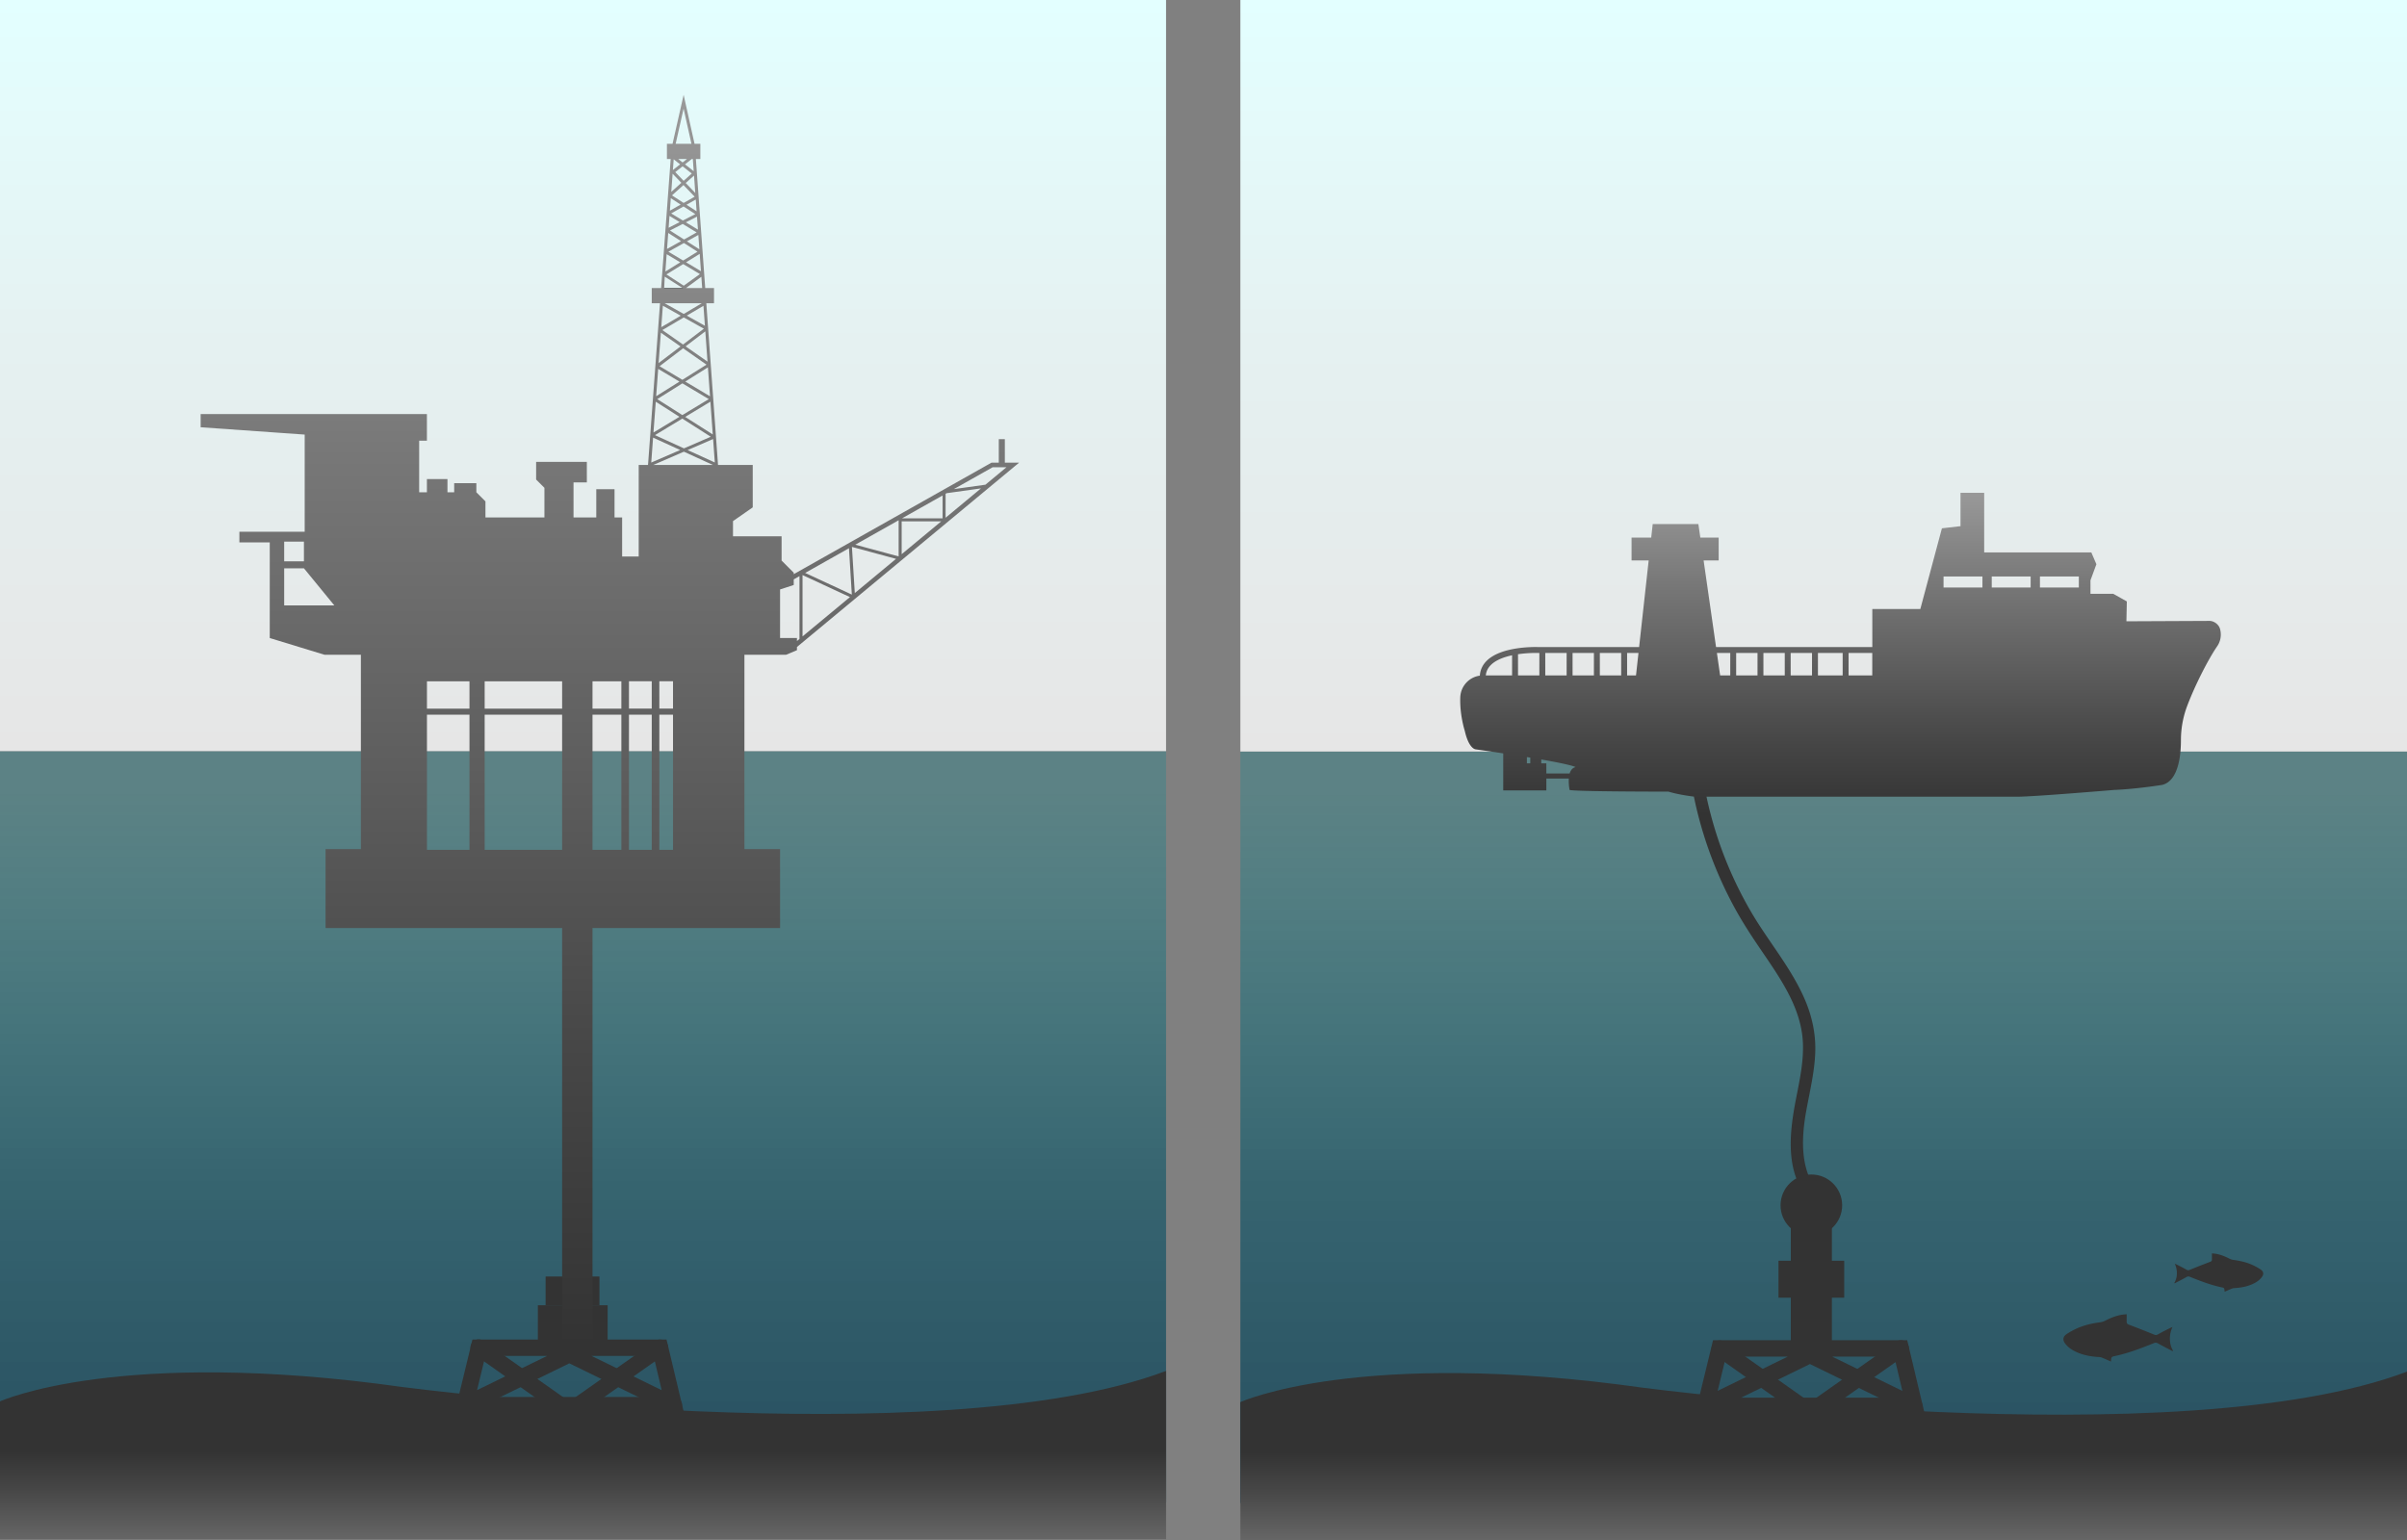
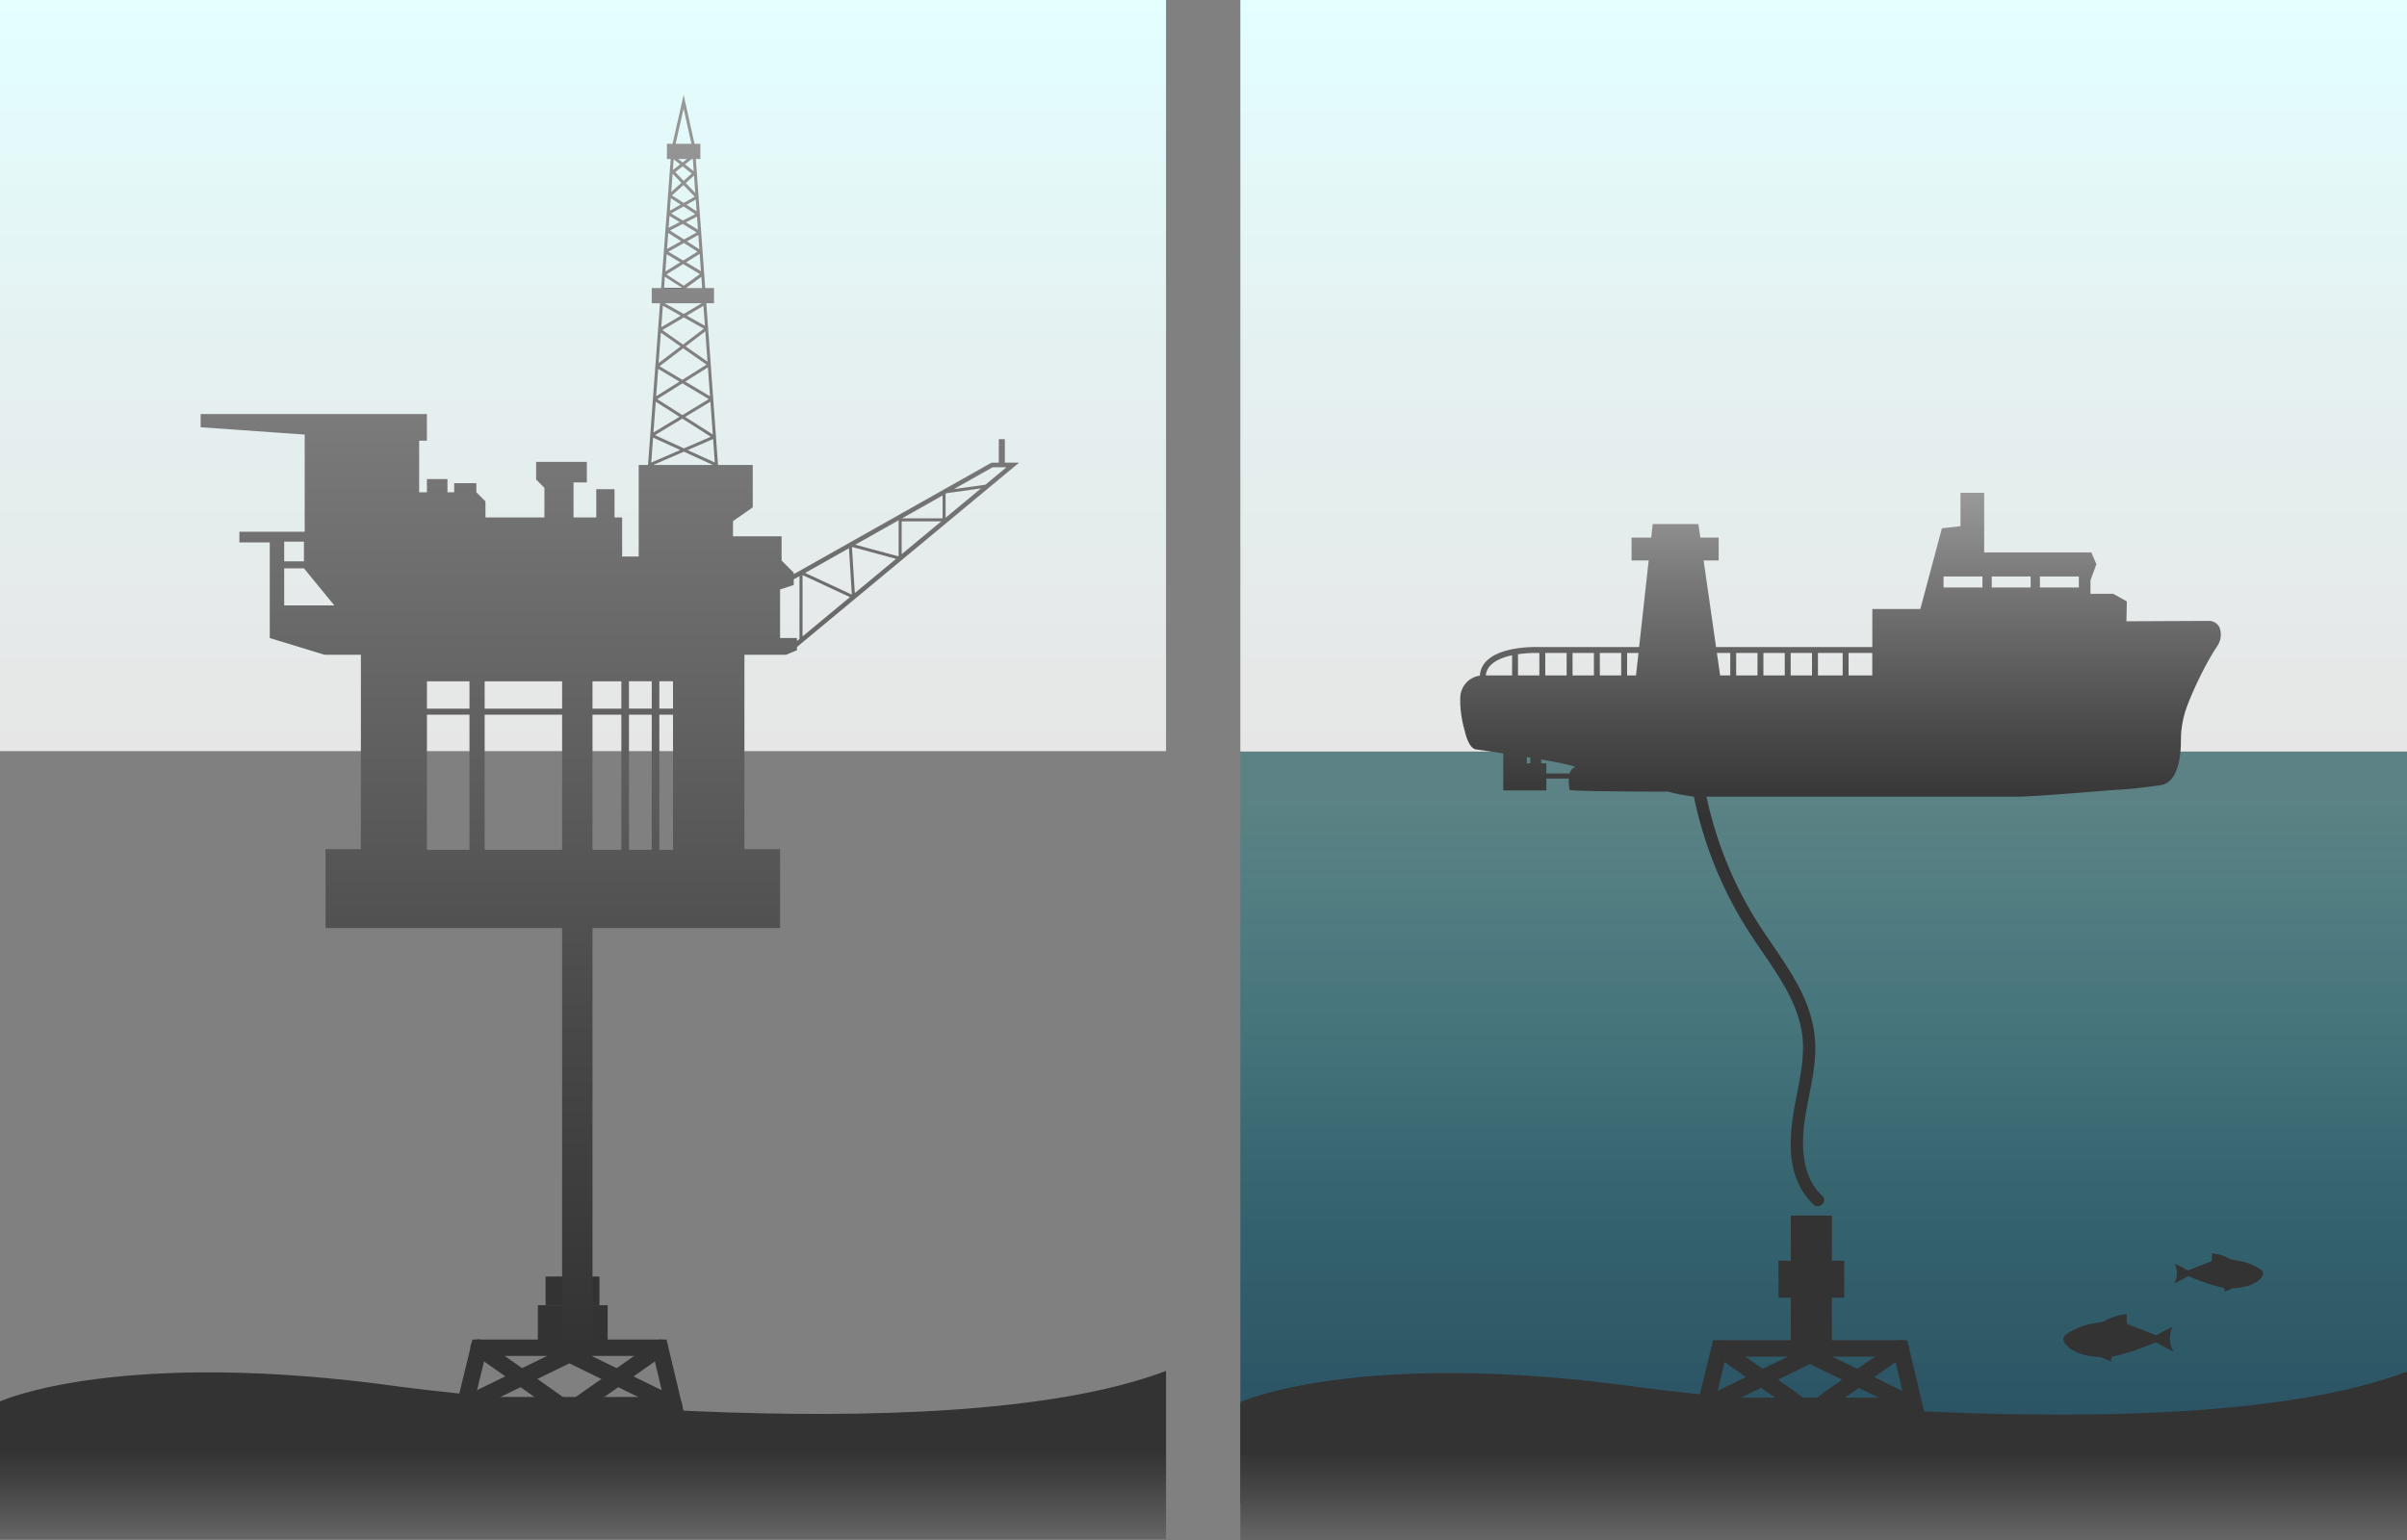
<svg xmlns="http://www.w3.org/2000/svg" xmlns:xlink="http://www.w3.org/1999/xlink" id="Layer_1" data-name="Layer 1" viewBox="0 0 5388.1 3448.37">
  <rect x="0" y="0" width="5388.1" height="3448.37" fill="#808080" stroke="none" />
  <defs>
    <style>.cls-1,.cls-7{opacity:0.7;}.cls-1{fill:url(#linear-gradient);}.cls-2{fill:url(#linear-gradient-2);}.cls-3{fill:#333;}.cls-4{fill:url(#linear-gradient-3);}.cls-5{fill:none;}.cls-6{fill:url(#New_Gradient_Swatch);}.cls-7{fill:url(#linear-gradient-4);}.cls-8{fill:url(#linear-gradient-5);}.cls-9{fill:url(#linear-gradient-6);}.cls-10{fill:url(#linear-gradient-7);}</style>
    <linearGradient id="linear-gradient" x1="8018.55" y1="6003.27" x2="9700.49" y2="6003.27" gradientTransform="translate(-7554.42 -3480.37)" gradientUnits="userSpaceOnUse">
      <stop offset="0.05" stop-color="#008891" stop-opacity="0.4" />
      <stop offset="0.57" stop-color="#005064" stop-opacity="0.82" />
      <stop offset="1" stop-color="#003750" />
    </linearGradient>
    <linearGradient id="linear-gradient-2" x1="1305.11" x2="1305.11" y2="1681.93" gradientTransform="translate(2146.07 -464.14) rotate(90)" gradientUnits="userSpaceOnUse">
      <stop offset="0" stop-color="#e3ffff" />
      <stop offset="0.46" stop-color="#e5f1f1" />
      <stop offset="1" stop-color="#e6e6e6" />
    </linearGradient>
    <linearGradient id="linear-gradient-3" x1="1305.11" y1="3069.75" x2="1305.11" y2="3446.58" gradientUnits="userSpaceOnUse">
      <stop offset="0.48" stop-color="#333" />
      <stop offset="0.7" stop-color="#464646" />
      <stop offset="1" stop-color="#666" />
    </linearGradient>
    <linearGradient id="New_Gradient_Swatch" x1="1365.21" y1="3015.55" x2="1365.21" y2="212.34" gradientUnits="userSpaceOnUse">
      <stop offset="0" stop-color="#333" />
      <stop offset="0.23" stop-color="#464646" />
      <stop offset="0.71" stop-color="#777" />
      <stop offset="1" stop-color="#999" />
    </linearGradient>
    <linearGradient id="linear-gradient-4" x1="4082.32" y1="1682.8" x2="4082.32" y2="3365.6" gradientTransform="translate(1558.12 6606.53) rotate(-90)" xlink:href="#linear-gradient" />
    <linearGradient id="linear-gradient-5" x1="6948.38" y1="-2341.3" x2="5265.57" y2="-2341.3" gradientTransform="translate(-2024.65 3182.7)" xlink:href="#linear-gradient-2" />
    <linearGradient id="linear-gradient-6" x1="4082.32" y1="3071.34" x2="4082.32" y2="3448.37" xlink:href="#linear-gradient-3" />
    <linearGradient id="linear-gradient-7" x1="4120.02" y1="2701.02" x2="4120.02" y2="1103.48" gradientUnits="userSpaceOnUse">
      <stop offset="0.55" stop-color="#333" />
      <stop offset="0.65" stop-color="#464646" />
      <stop offset="0.87" stop-color="#777" />
      <stop offset="1" stop-color="#999" />
    </linearGradient>
  </defs>
-   <rect class="cls-1" x="464.14" y="1217.79" width="1681.93" height="2610.21" transform="translate(3828 1217.79) rotate(90)" />
  <rect class="cls-2" x="464.14" y="-464.14" width="1681.93" height="2610.21" transform="translate(464.14 2146.07) rotate(-90)" />
  <path class="cls-3" d="M1013.68,3180.22l43.91-180.76H1492L1535,3180.1l-260.52-127.29Zm310.54-144,157,76.71L1463,3036.22Zm-237.73,0-18.61,76.59,156.76-76.59Z" />
  <path class="cls-3" d="M1274.41,3183.21l-213-150.35a18.38,18.38,0,1,1,21.2-30l191.81,135.4,192.48-135.42a18.38,18.38,0,1,1,21.16,30.07Z" />
  <path class="cls-3" d="M1508.07,3164.9H1040.78a18.39,18.39,0,0,1,0-36.77h467.29a18.39,18.39,0,1,1,0,36.77Z" />
  <path class="cls-4" d="M0,3138s265.77-121.63,901.34-32.13c0,0,1199.33,157.14,1708.87-36.11v376.83H0Z" />
  <rect class="cls-3" x="1204.01" y="2922.7" width="156.24" height="82.72" />
  <rect class="cls-3" x="1221.37" y="2858.36" width="120.5" height="64.34" />
  <polygon class="cls-5" points="1518.15 356.04 1527.94 363.75 1537.7 356.04 1518.15 356.04" />
  <polygon class="cls-5" points="1530.34 454.38 1555.01 440.49 1529.96 414.36 1504.27 437.49 1530.34 454.38" />
  <polygon class="cls-5" points="1528.57 493.74 1556.5 479.44 1530.1 462.33 1502.47 477.89 1528.57 493.74" />
  <polygon class="cls-5" points="1577.94 729.46 1574.7 684.74 1537.39 706.78 1577.94 729.46" />
  <polygon class="cls-5" points="1531.22 536.28 1559.49 520.48 1528.29 501.53 1499.74 516.15 1531.22 536.28" />
  <polygon class="cls-5" points="1569.09 607.21 1566.29 568.52 1535.85 587.35 1569.09 607.21" />
  <polygon class="cls-5" points="1530.31 404.9 1548.45 388.58 1527.94 372.41 1511.56 385.36 1530.31 404.9" />
  <polygon class="cls-5" points="1562.37 514.27 1560.26 485.15 1535.4 497.89 1562.37 514.27" />
  <polygon class="cls-5" points="1556.43 432.14 1553.6 393.09 1535.02 409.81 1556.43 432.14" />
  <polygon class="cls-5" points="1529.27 583.43 1561.33 563.6 1530.99 544.2 1496.18 563.66 1529.27 583.43" />
  <polygon class="cls-5" points="1552.9 383.43 1550.92 356.04 1548.66 356.04 1533.43 368.08 1552.9 383.43" />
  <polygon class="cls-5" points="1559.4 473.21 1557.49 446.89 1536.78 458.56 1559.4 473.21" />
  <polygon class="cls-5" points="1530.57 639.76 1566.74 613.72 1529.33 591.38 1491.79 614.6 1530.57 639.76" />
  <polygon class="cls-5" points="1565.55 558.22 1563.23 526.17 1537.72 540.43 1565.55 558.22" />
  <polygon class="cls-5" points="1583.75 809.77 1578.85 742.02 1534.8 775.54 1583.75 809.77" />
  <polygon class="cls-5" points="1487.8 679.02 1530.53 702.93 1571.01 679.02 1487.8 679.02" />
  <rect class="cls-5" x="1084.94" y="1600.39" width="173.39" height="302.59" />
  <rect class="cls-5" x="1084.94" y="1525.59" width="173.39" height="61.2" />
  <rect class="cls-5" x="955.74" y="1525.59" width="95.2" height="61.2" />
  <rect class="cls-5" x="1326.33" y="1600.39" width="64.6" height="302.59" />
-   <rect class="cls-5" x="636.16" y="1212.8" width="44.2" height="44.2" />
  <polygon class="cls-5" points="636.16 1272.53 636.16 1355.6 748.35 1355.6 680.35 1272.53 636.16 1272.53" />
  <rect class="cls-5" x="955.74" y="1600.39" width="95.2" height="302.59" />
  <rect class="cls-5" x="1326.33" y="1525.59" width="64.6" height="61.2" />
  <polygon class="cls-5" points="1527.45 850.41 1581.5 816.5 1529.12 779.87 1476.43 819.97 1527.45 850.41" />
  <polygon class="cls-5" points="1527.44 929.42 1586.62 893.64 1527.54 858.38 1471.3 893.67 1527.44 929.42" />
  <polygon class="cls-5" points="1531 1004.04 1591.09 978 1527.35 937.42 1466.18 974.39 1531 1004.04" />
  <polygon class="cls-5" points="1530.29 243.38 1512.49 322.04 1547.8 322.04 1530.29 243.38" />
  <polygon class="cls-5" points="1589.36 887.36 1584.67 822.54 1534.01 854.33 1589.36 887.36" />
-   <polygon class="cls-5" points="1528.95 771.45 1575.6 735.95 1530.62 710.78 1482.68 739.09 1528.95 771.45" />
  <polygon class="cls-5" points="1595.54 972.77 1590.23 899.4 1533.84 933.49 1595.54 972.77" />
  <polygon class="cls-5" points="1802.4 1282.94 1906.88 1331.5 1900.42 1227.66 1802.4 1282.94" />
  <polygon class="cls-5" points="1776.81 1309.93 1746.21 1319.9 1746.21 1428.69 1783.99 1428.69 1783.99 1435.47 1789.67 1430.76 1789.67 1290.12 1776.81 1297.38 1776.81 1309.93" />
  <polygon class="cls-5" points="1796.47 1425.11 1902.62 1337.02 1796.47 1287.68 1796.47 1425.11" />
  <polygon class="cls-5" points="1539.32 1007.84 1600.09 1035.63 1596.29 983.16 1539.32 1007.84" />
  <rect class="cls-5" x="1475.92" y="1600.39" width="30.6" height="302.59" />
  <polygon class="cls-5" points="1462.56 1041.11 1595.72 1041.11 1530.93 1011.48 1462.56 1041.11" />
  <rect class="cls-5" x="1475.92" y="1525.59" width="30.6" height="61.2" />
  <polygon class="cls-5" points="2018.41 1240.91 2106.99 1167.39 2018.41 1167.39 2018.41 1240.91" />
  <polygon class="cls-5" points="2222.12 1046.21 2135.22 1095.22 2205.87 1085.33 2253 1046.21 2222.12 1046.21" />
  <polygon class="cls-5" points="2116.72 1105.66 2116.72 1159.32 2195.92 1093.59 2119.03 1104.35 2116.72 1105.66" />
  <polygon class="cls-5" points="2011.61 1245.92 2011.61 1164.94 1914.6 1219.66 2011.61 1245.92" />
  <polygon class="cls-5" points="2109.92 1160.59 2109.92 1109.49 2019.33 1160.59 2109.92 1160.59" />
  <polygon class="cls-5" points="1913.48 1328 2005.79 1251.39 1907.05 1224.66 1913.48 1328" />
  <rect class="cls-5" x="1407.92" y="1525.59" width="51" height="61.2" />
  <polygon class="cls-5" points="1498.72 483.57 1496.76 510.04 1521.47 497.38 1498.72 483.57" />
  <polygon class="cls-5" points="1571.83 645.02 1570 619.75 1534.82 644.78 1535.16 645.02 1535.82 645.02 1571.83 645.02" />
  <polygon class="cls-5" points="1495.89 521.76 1493.24 557.52 1524.49 540.04 1495.89 521.76" />
  <polygon class="cls-5" points="1492.37 569.31 1489.5 608.02 1522.76 587.45 1492.37 569.31" />
  <polygon class="cls-5" points="1508.11 356.78 1506.33 380.83 1522.45 368.08 1508.11 356.78" />
  <polygon class="cls-5" points="1505.72 389.09 1502.71 429.74 1525.25 409.45 1505.72 389.09" />
  <polygon class="cls-5" points="1501.66 443.9 1499.6 471.7 1523.65 458.15 1501.66 443.9" />
  <polygon class="cls-5" points="1467.9 899.57 1462.8 968.49 1520.94 933.34 1467.9 899.57" />
  <polygon class="cls-5" points="1479.35 745.06 1474.32 813.03 1523.27 775.77 1479.35 745.06" />
  <rect class="cls-5" x="1407.92" y="1600.39" width="51" height="302.59" />
  <polygon class="cls-5" points="1461.95 979.93 1457.82 1035.76 1522.61 1007.68 1461.95 979.93" />
  <polygon class="cls-5" points="1473.35 826.05 1468.82 887.2 1520.98 854.47 1473.35 826.05" />
  <polygon class="cls-5" points="1483.83 684.6 1480.27 732.62 1523.75 706.94 1483.83 684.6" />
  <path class="cls-6" d="M2249.39,1036v-52.7h-13.6V1036h-16.35l-442.63,249.66v-3.17l-27.2-27.31V1200.9H1640.82v-34l44.19-30.8v-95H1607.3l-22.13-305.83h0L1581.1,679h17.22V645h-19.68l-20.9-289h10V322h-13l-24.42-109.7L1505.52,322h-12.6v34h8.43l-21.41,289h-21v34h18.5l-26.82,362.09h-20.86v205h-37.11v-87.44h-17v-63.2h-40.86v63.2h-50.94v-78.38h29.83v-46H1200.12v39.51l18.57,18.57v66.32h-132v-36l-20.4-20.4v-20.4H1016.7v20.4h-15.06v-29.52h-46v29.52H938.31V986.86h17.33V927.21H449.16v29.5l232.89,16.4V1190.7H535.86v23.8h68v214.19l122.39,37.4h81.6v435.19H728.77v176.79h529.56v937.48h68V2078.07h419.88V1901.28h-79.8V1466.09h93.4l24.18-10.2v-7.16L2281.26,1036ZM636.16,1212.8h44.19V1257H636.16Zm0,142.8v-83.07h44.19l68,83.07ZM1050.94,1903h-95.2V1600.39h95.2Zm0-316.18h-95.2v-61.2h95.2ZM1258.33,1903H1084.94V1600.39h173.39Zm0-316.18H1084.94v-61.2h173.39ZM1390.93,1903h-64.6V1600.39h64.6Zm0-316.18h-64.6v-61.2h64.6Zm204.61-614-61.7-39.28,56.39-34.09Zm-64.92-262,45,25.16L1529,771.45l-46.27-32.36Zm-.09-7.85L1487.79,679H1571Zm-1.41,76.94,52.38,36.63-54,33.91-51-30.44Zm-1.58,78.51,59.08,35.26-59.18,35.78-56.14-35.75ZM1591.09,978,1531,1004l-64.82-29.64,61.17-37Zm-1.73-90.64-55.35-33,50.66-31.79ZM1578.85,742l4.9,67.75-49-34.23Zm-.91-12.56-40.55-22.68,37.31-22Zm-8.85-122.25-33.24-19.86,30.44-18.83ZM1528,372.41l20.5,16.17-18.14,16.32-18.75-19.54Zm0-8.66-9.79-7.71h19.55ZM1555,440.49l-24.67,13.89-26.08-16.89,25.7-23.13Zm1.49,38.95-27.93,14.3-26.1-15.85,27.63-15.56Zm3,41-28.27,15.8-31.48-20.12,28.55-14.63Zm1.84,43.12-32.06,19.83-33.09-19.76L1531,544.2Zm-32,27.78,37.41,22.34-36.17,26-38.78-25.16Zm36.22-33.16-27.83-17.78,25.51-14.27Zm-3.18-44-27-16.38,24.86-12.74Zm-3-41.06-22.62-14.65,20.72-11.67Zm-3-41.07L1535,409.81l18.58-16.72Zm-5.51-76.1,2,27.39-19.47-15.35,15.23-12Zm-20.63-112.66L1547.8,322h-35.31Zm-22.18,113.4,14.34,11.3-16.12,12.75Zm-2.39,32.31,19.53,20.36-22.54,20.29Zm-4.06,54.81,22,14.25L1499.6,471.7Zm-2.94,39.67,22.75,13.81L1496.76,510Zm-2.83,38.19,28.6,18.29-31.25,17.47Zm-3.52,47.55,30.38,18.14L1489.5,608Zm42.26,76.53L1570,619.75l1.83,25.27H1528l.59.38h-41.79l0-.38h0l1.22-25.53L1528,645m-44.13,39.58,39.92,22.34-43.48,25.68Zm-4.48,60.46,43.92,30.72-49,37.26Zm-6,81L1521,854.47l-52.16,32.73Zm-5.45,73.52,53,33.77-58.14,35.15Zm-6,80.37,60.66,27.74-64.79,28.08Zm-3,923h-51V1600.39h51Zm0-316.18h-51v-61.2h51Zm47.6,316.18h-30.6V1600.39h30.6Zm0-316.18h-30.6v-61.2h30.6Zm-44-545.68,68.37-29.63,64.79,29.63Zm76.76-33.27,57-24.68,3.8,52.47Zm250.35,422.92-5.68,4.71v-6.78h-37.78V1319.9l30.6-10v-12.55l12.86-7.26Zm6.8-5.65V1287.68L1902.62,1337Zm5.94-142.17,98-55.28,6.46,103.84ZM1913.48,1328l-6.43-103.34,98.74,26.73Zm98.13-82.08-97-26.26,97-54.72Zm6.8-5v-73.52H2107Zm91.51-80.32h-90.59l90.59-51.1Zm6.8-1.27v-53.66l2.31-1.31,76.89-10.76Zm18.5-64.1,86.9-49H2253l-47.13,39.12Z" />
  <polygon points="1528.55 645.4 1527.96 645.02 1486.78 645.02 1486.76 645.4 1528.55 645.4" />
  <polygon points="1528.55 645.4 1527.96 645.02 1486.78 645.02 1486.76 645.4 1528.55 645.4" />
  <rect class="cls-7" x="3240.92" y="1218.42" width="1682.8" height="2611.56" transform="translate(6606.53 -1558.12) rotate(90)" />
  <rect class="cls-8" x="3240.92" y="-464.38" width="1682.8" height="2611.56" transform="translate(3240.92 4923.72) rotate(-90)" />
  <path class="cls-3" d="M3790.75,3181.86,3834.67,3001h434.68l42.93,180.74-260.65-127.36Zm310.7-144.06,157.06,76.74-18.23-76.74Zm-237.86,0L3845,3114.43l156.84-76.63Z" />
  <path class="cls-3" d="M4051.61,3184.86l-213.08-150.43a18.39,18.39,0,0,1,21.21-30l191.91,135.48,192.59-135.5a18.39,18.39,0,0,1,21.16,30.09Z" />
  <path class="cls-3" d="M4285.4,3166.54H3817.86a18.4,18.4,0,0,1,0-36.79H4285.4a18.4,18.4,0,0,1,0,36.79Z" />
  <path class="cls-9" d="M2776.54,3139.62s265.91-121.7,901.81-32.15c0,0,1200,157.22,1709.75-36.13v377H2776.54Z" />
  <g id="ZIaLTC">
    <path class="cls-3" d="M4760.61,2942.9c0,6.35-.1,11.89,0,17.43.07,2.74,1.25,4.49,4.27,5.63q29,11,57.78,22.69c3.19,1.3,5.18.85,8-.74,10.57-5.94,21.37-11.46,32.53-16.66a61.63,61.63,0,0,0-5.88,26.75c.09,9.37,2.14,18.21,7.05,26.33l-.85,1.23c-10.82-5.68-21.79-11.12-32.4-17.17-3.39-1.94-5.86-2.36-9.52-.89-27.61,11.07-55.33,21.85-84.48,28.35-.51.12-1,.28-1.52.38-9.4,1.87-9.4,1.87-10.06,12.65-5.5-2.46-10.52-4.85-15.67-6.94-3.24-1.32-6.61-3-10-3.14-22.2-1.22-43.64-5.3-62.73-17.26a55,55,0,0,1-14.45-13.3c-6-8-4.66-15.58,3.75-21.13a160.57,160.57,0,0,1,24.26-13.16c16.2-7.07,33.37-10.82,50.87-13.16a33.59,33.59,0,0,0,10.8-3.39c12.44-6.47,25.29-11.64,39.24-13.68C4754.7,2943.28,4757.8,2943.15,4760.61,2942.9Z" />
  </g>
  <g id="ZIaLTC-2" data-name="ZIaLTC">
    <path class="cls-3" d="M4958.73,2807.3c11.31,1.65,21.73,5.84,31.81,11.09a27.21,27.21,0,0,0,8.75,2.74c14.2,1.9,28.12,4.95,41.25,10.68a129.69,129.69,0,0,1,19.67,10.66c6.81,4.51,7.93,10.6,3,17.13a44.6,44.6,0,0,1-11.71,10.79c-15.49,9.7-32.87,13-50.86,14-2.75.15-5.49,1.48-8.12,2.55-4.16,1.69-8.24,3.63-12.7,5.62-.53-8.74-.53-8.74-8.15-10.25-.42-.09-.82-.22-1.24-.31-23.63-5.27-46.1-14-68.49-23-3-1.19-5-.85-7.72.72-8.6,4.91-17.49,9.32-26.27,13.92l-.69-1a41,41,0,0,0,5.72-21.35,49.91,49.91,0,0,0-4.76-21.69c9.05,4.22,17.8,8.69,26.37,13.51,2.3,1.29,3.9,1.66,6.49.6q23.31-9.48,46.85-18.39c2.45-.93,3.4-2.35,3.46-4.57.11-4.49,0-9,0-14.13C4953.74,2806.83,4956.25,2806.94,4958.73,2807.3Z" />
  </g>
  <rect class="cls-3" x="4008.76" y="2721.91" width="91.96" height="303.46" />
  <rect class="cls-3" x="3981.17" y="2823.06" width="147.13" height="82.76" />
-   <circle class="cls-3" cx="4054.74" cy="2698.92" r="68.97" />
  <path class="cls-5" d="M3384.84,1467.31c-17.73,3.78-35.59,10.24-47,21.26-7,6.8-10.93,14.64-11.82,23.86h58.85Z" />
  <polygon class="cls-5" points="3567.97 1462.11 3520.18 1462.11 3520.18 1512.43 3555.1 1512.43 3567.97 1512.43 3567.97 1462.11" />
  <path class="cls-5" d="M3398.09,1512.43h47.79v-50.32h-3.59a276.59,276.59,0,0,0-44.2,2.82Z" />
  <path class="cls-5" d="M3450.14,1709.19h11.36v22.71h52.22c2.1-6.86,6-12.44,13.08-14.2,0,0-4.47-4.46-76.66-17.09Z" />
  <path class="cls-5" d="M3425.54,1696.44l-7.58-1.24v14h7.58Z" />
  <polygon class="cls-5" points="3873.19 1512.43 3873.19 1462.11 3843.29 1462.11 3850.52 1512.43 3873.19 1512.43" />
  <rect class="cls-5" x="4008.53" y="1462.11" width="47.79" height="50.32" />
  <polygon class="cls-5" points="3459.13 1462.11 3459.13 1512.43 3498.72 1512.43 3506.93 1512.43 3506.93 1462.11 3459.13 1462.11" />
  <polygon class="cls-5" points="3642.27 1512.43 3662.17 1512.43 3667.73 1462.11 3642.27 1462.11 3642.27 1512.43" />
  <rect class="cls-5" x="4350.76" y="1290.87" width="87.07" height="24.61" />
  <rect class="cls-5" x="4458.65" y="1290.87" width="87.07" height="24.61" />
  <polygon class="cls-5" points="3629.02 1462.11 3581.22 1462.11 3581.22 1512.43 3611.48 1512.43 3629.02 1512.43 3629.02 1462.11" />
  <rect class="cls-5" x="4566.54" y="1290.87" width="87.07" height="24.61" />
  <polygon class="cls-5" points="3995.28 1462.11 3947.49 1462.11 3947.49 1512.43 3949.75 1512.43 3995.28 1512.43 3995.28 1462.11" />
  <polygon class="cls-5" points="3934.24 1462.11 3886.44 1462.11 3886.44 1512.43 3893.37 1512.43 3934.24 1512.43 3934.24 1462.11" />
  <polygon class="cls-5" points="4138.19 1462.11 4138.19 1512.43 4175.27 1512.43 4191.19 1512.43 4191.19 1473.41 4191.19 1462.11 4138.19 1462.11" />
  <polygon class="cls-5" points="4124.94 1462.11 4069.58 1462.11 4069.58 1512.43 4118.89 1512.43 4124.94 1512.43 4124.94 1462.11" />
  <path class="cls-10" d="M4969.36,1407.66c-2.87-9.58-13.41-17.38-23.42-17.34l-185.95.87.95-44.48-30.29-17h-51.11v-30.28l13.25-36-11.35-26.5H4441.62V1103.48h-53v74.8l-3.41.3L4347,1183l-48.33,180.76H4191.19v85.12h-349.8l-27.86-194h33.73v-51.1h-41.08l-4.35-30.29H3699.62l-3.35,30.29h-44v51.1h38.33l-21.43,194H3442.65c-4.77-.16-80.39-2.24-114,30.16-9.76,9.41-15.11,20.8-16,33.89a50.66,50.66,0,0,0-43.78,48.19c-1.55,39.86,10,75.21,10,75.21,9.46,41.65,24.61,41.65,24.61,41.65,22.74,3.22,43.16,6.2,61.51,9v82.84h96.54v-26.5h50.28a107.17,107.17,0,0,0,1.77,25.55c13.25,3.79,221.47,3.79,221.47,3.79,21,6.47,49,10.17,56.75,11.11,1.35,6.53,2.74,13,4.23,19.53a901.39,901.39,0,0,0,85.77,227.33c18.74,34.6,40.28,67.35,62.45,99.81,21.52,31.5,43.22,63.09,60.61,97.13,16.93,33.12,29.13,69,30.91,106.34,2.1,43.8-7.66,86.78-15.91,129.49-13.49,69.78-23.34,153,22.24,214a148.13,148.13,0,0,0,17.53,19.83c13,12.1,32.52-7.37,19.5-19.51-50.71-47.33-47.37-125.72-36.06-188.92,7.87-43.94,18.84-87.68,20.4-132.49,1.41-40.26-6.85-79.25-22.48-116.23-29.86-70.7-80.65-129.62-119.44-195.25a869.92,869.92,0,0,1-91.63-219.39q-5.47-20.61-9.92-41.46h696.79c36,0,215.78-15.14,215.78-15.14,49.22-1.89,107.9-11.36,107.9-11.36,36.39-9.43,41.59-67.33,41.56-99.89a217.19,217.19,0,0,1,13.88-76.53c17.72-47.06,47.39-104.94,67.2-133.81A46.31,46.31,0,0,0,4969.36,1407.66Zm-1510.23,54.45h47.8v50.32h-47.8Zm-74.29,50.32H3326c.89-9.22,4.77-17.06,11.82-23.86,11.44-11,29.3-17.48,47-21.26Zm40.7,196.76H3418v-14l7.58,1.24Zm20.34-196.76h-47.79v-47.5a276.59,276.59,0,0,1,44.2-2.82h3.59Zm67.84,219.47H3461.5v-22.71h-11.36v-8.58c72.19,12.63,76.66,17.09,76.66,17.09C3519.76,1719.46,3515.82,1725,3513.72,1731.9ZM3568,1512.43h-47.79v-50.32H3568Zm61.05,0h-47.8v-50.32H3629Zm33.15,0h-19.9v-50.32h25.46Zm211,0h-22.67l-7.23-50.32h29.9Zm61,0h-47.8v-50.32h47.8Zm61,0h-47.79v-50.32h47.79Zm61,0h-47.8v-50.32h47.8Zm68.61,0h-55.36v-50.32h55.36Zm66.25-39v39h-53v-50.32h53Zm246.64-157.93h-87.07v-24.61h87.07Zm107.89,0h-87.07v-24.61h87.07Zm107.89,0h-87.07v-24.61h87.07Z" />
</svg>